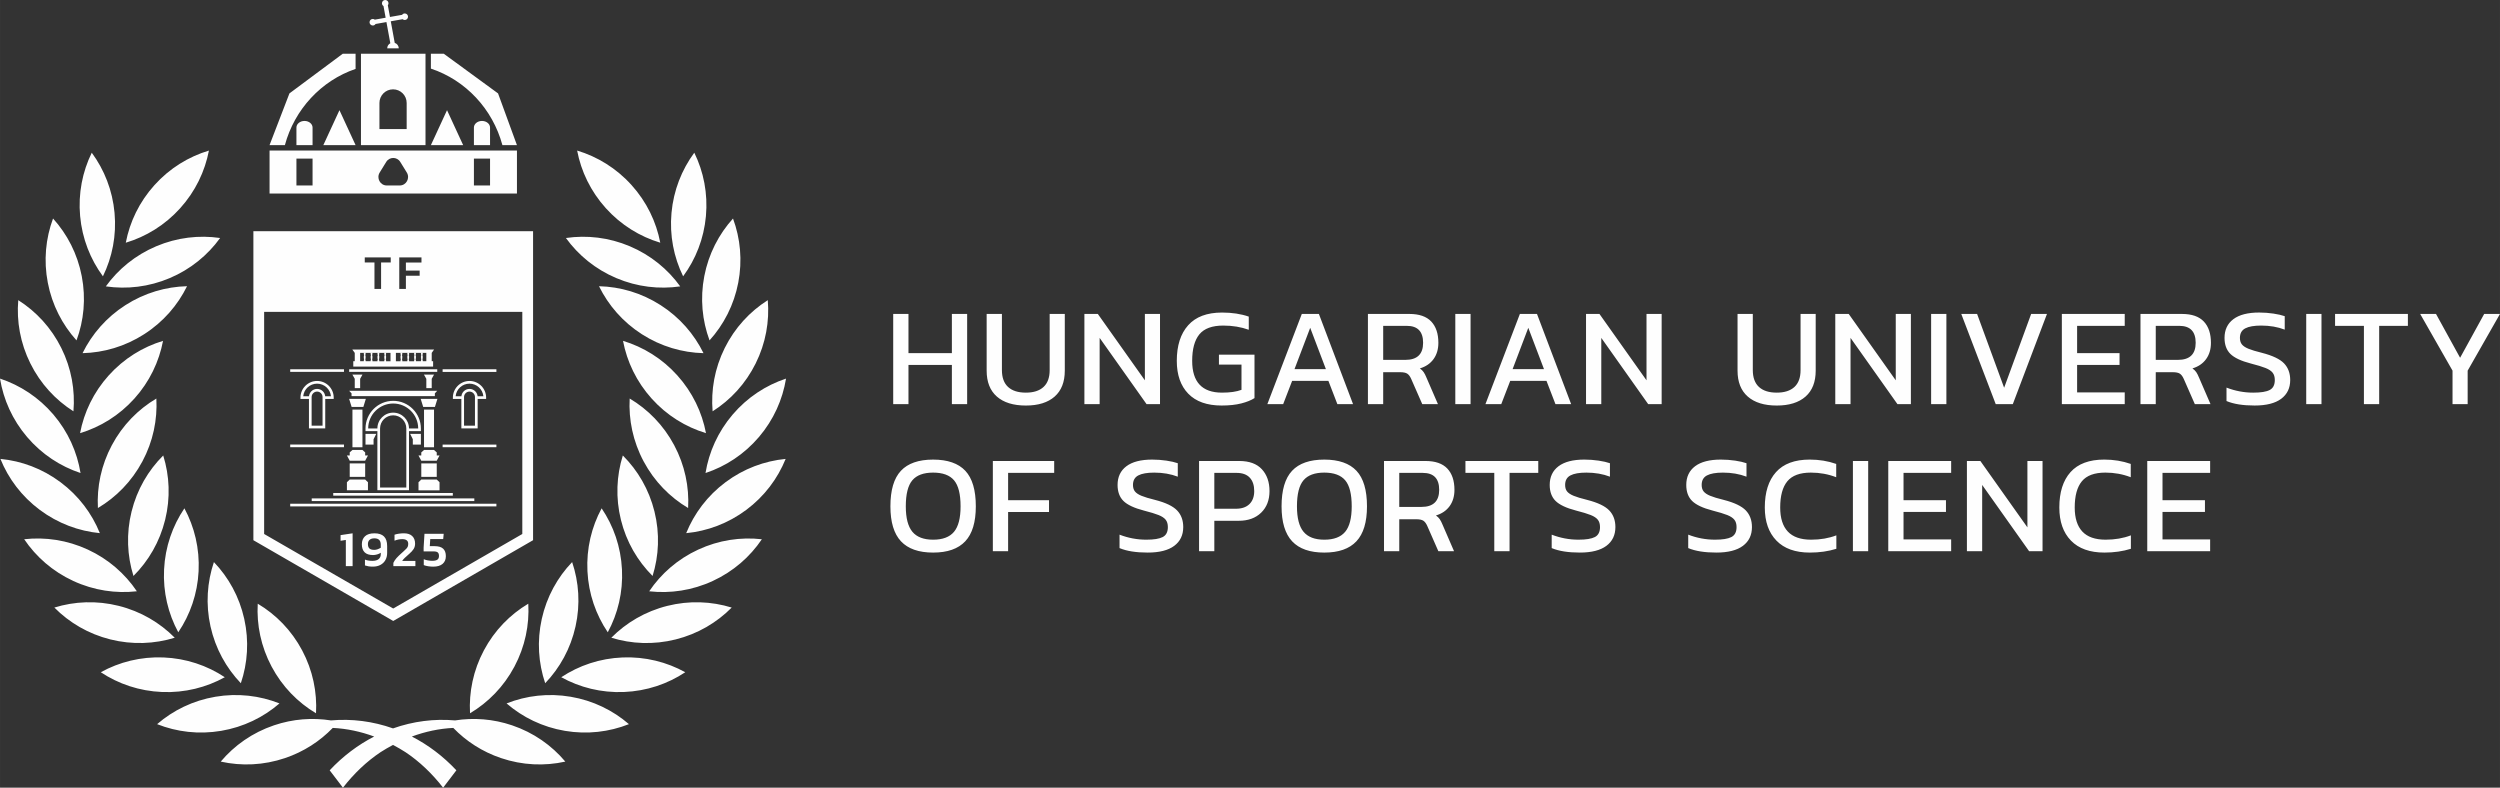
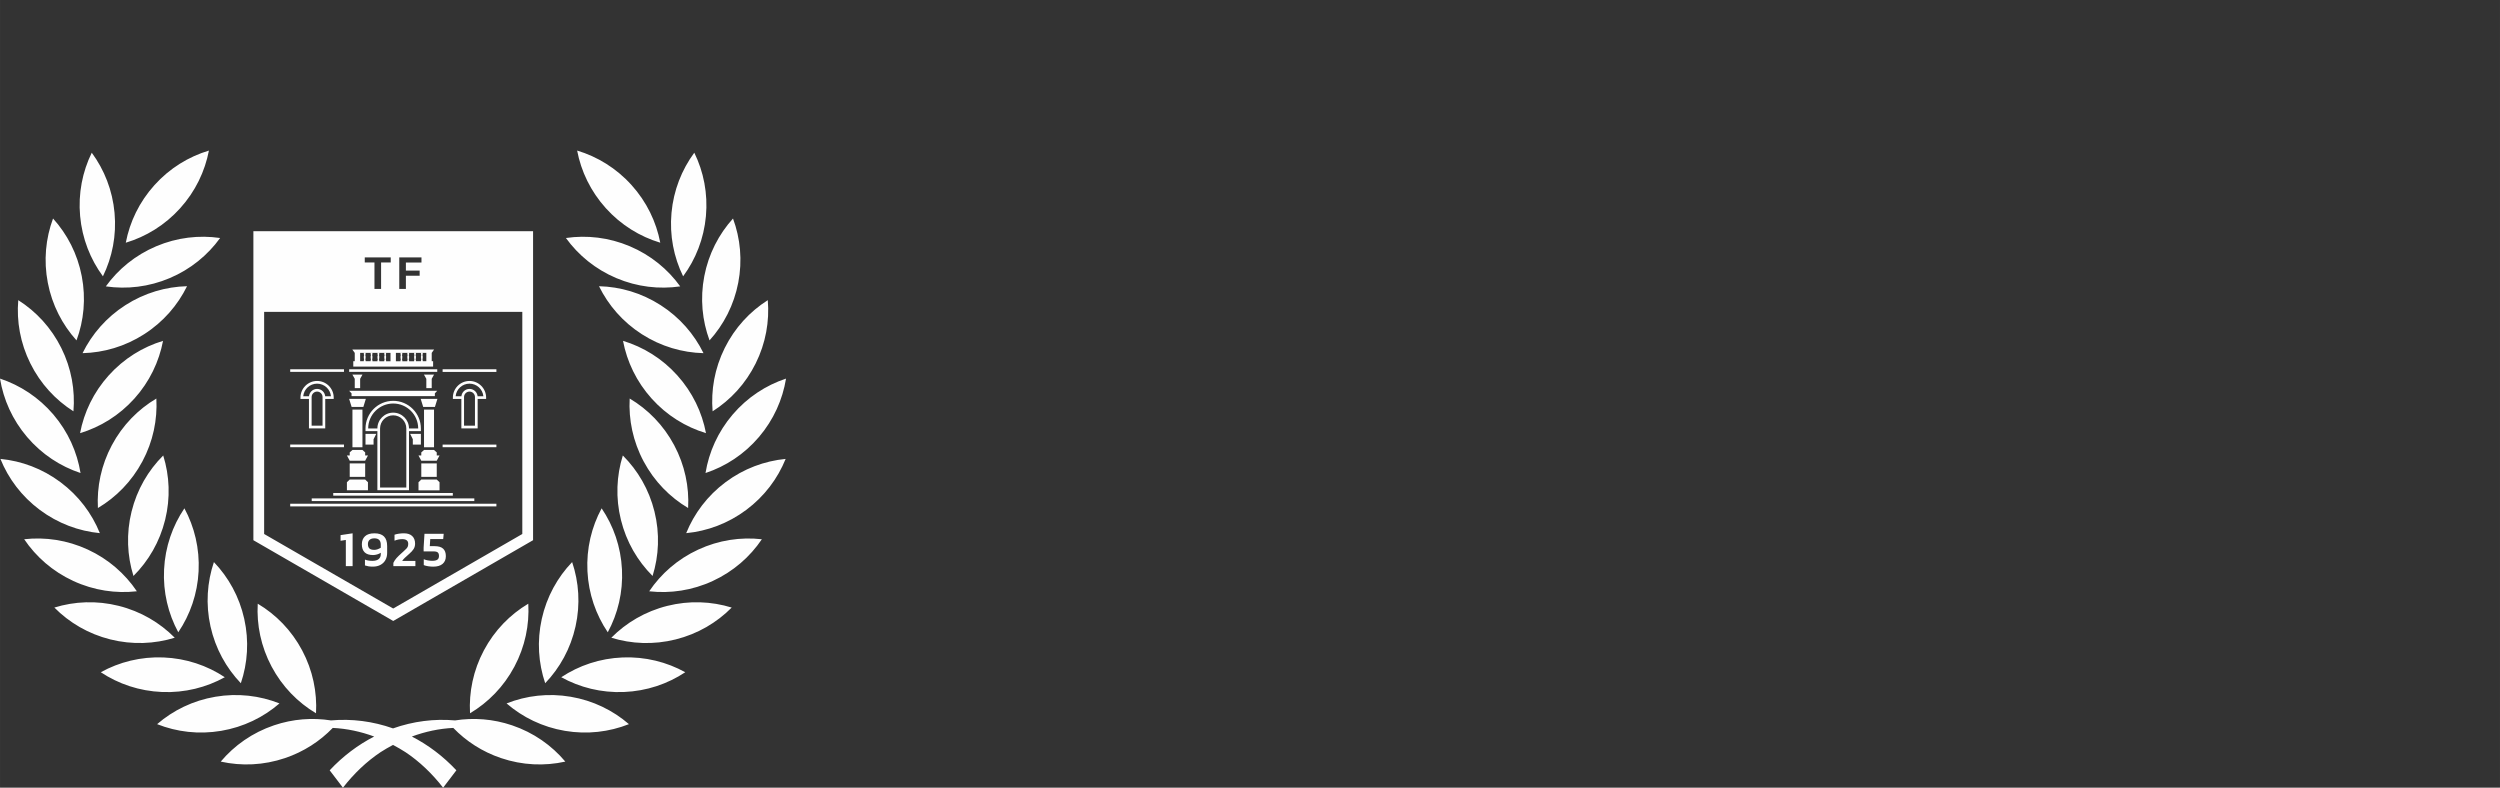
<svg xmlns="http://www.w3.org/2000/svg" xml:space="preserve" width="157.395mm" height="49.592mm" style="shape-rendering:geometricPrecision; text-rendering:geometricPrecision; image-rendering:optimizeQuality; fill-rule:evenodd; clip-rule:evenodd" viewBox="0 0 5173.15 1629.97">
  <rect x="0" y="0" width="5173.15" height="1629.97" fill="#333333" stroke="none" />
  <defs>
    <style type="text/css"> .fil0 {fill:#FEFEFE;fill-rule:nonzero} </style>
  </defs>
  <g id="Layer_x0020_1">
    <g id="_2398234685920">
-       <path class="fil0" d="M557.77 400.48l511.92 0 0 -89.05 -511.92 0 0 89.05zm55.6 -72.35l33.38 0 0 55.63 -33.38 0 0 -55.63zm367.27 0l33.38 0 0 55.63 -33.38 0 0 -55.63zm-367.27 -64.2l0 36.42 33.38 0 0 -36.42c0,-7.55 -7.48,-13.67 -16.69,-13.67 -9.2,0 -16.69,6.12 -16.69,13.67zm367.27 0l0 36.42 33.37 0 0 -36.42c0,-7.55 -7.46,-13.67 -16.68,-13.67 -9.2,0 -16.69,6.12 -16.69,13.67zm-244.86 36.41l-33.38 -72.34 -33.37 72.34 66.75 0zm222.6 0l-33.38 -72.34 -33.39 72.34 66.77 0zm-186.96 -247.54c2.42,0 4.52,-1.28 5.72,-3.17l22.46 -3.98 8.05 43.85c-3.8,1.97 -6.42,5.93 -6.42,10.49l23.81 0c0,-5.29 -3.49,-9.74 -8.28,-11.28l-8.17 -44.65 24.53 -4.34c1.2,1.01 2.71,1.66 4.38,1.66 3.76,0 6.79,-3.04 6.79,-6.78 0,-3.74 -3.02,-6.78 -6.79,-6.78 -2.28,0 -4.28,1.13 -5.5,2.88l-25.07 4.42 -4.45 -24.25c0.86,-1.12 1.41,-2.53 1.41,-4.08 0,-3.74 -3.04,-6.78 -6.77,-6.78 -3.76,0 -6.78,3.04 -6.78,6.78 0,2.43 1.27,4.56 3.19,5.75l4.44 24.15 -22.43 3.97c-1.14,-0.87 -2.56,-1.43 -4.12,-1.43 -3.74,0 -6.78,3.05 -6.78,6.77 0,3.76 3.04,6.79 6.78,6.79zm109.06 58.35l-133.55 0 0 189.19 133.55 0 0 -189.19zm159.11 189.19l30.09 0 -39.11 -107.08 -112.36 -82.12 -26.6 0 0 30.81c71.8,23.85 127.82,83.49 147.99,158.38zm-303.81 -157.77l0 -31.42 -26.49 0 -110.39 82.12 -41.18 107.08 31.76 0c20,-74.25 75.3,-133.53 146.31,-157.77zm105.73 124.49l-56.36 0 0 -54.01c0,-15.57 12.61,-28.19 28.18,-28.19 15.56,0 28.17,12.61 28.17,28.19l0 54.01zm-55.83 89.91l13.52 -21.93c6.72,-10.91 22.31,-10.91 29.03,0l13.53 21.93c7.18,11.65 -1.03,26.81 -14.53,26.81l-27.01 0c-13.51,0 -21.71,-15.16 -14.53,-26.81z" />
      <path class="fil0" d="M578.28 1455.57c-40.73,-16.13 -86.24,-21.68 -132.57,-13.81 -46.36,7.84 -87.48,28.08 -120.62,56.71 40.71,16.13 86.23,21.68 132.56,13.84 46.33,-7.86 87.49,-28.1 120.62,-56.73zm-113.15 -54.22c-36.52,-24.19 -79.91,-39.03 -126.87,-40.91 -46.96,-1.87 -91.39,9.42 -129.72,30.6 36.49,24.19 79.89,39.02 126.86,40.91 46.96,1.89 91.4,-9.42 129.73,-30.59zm-103.58 -81.72c-30.83,-31.13 -70.26,-54.49 -115.86,-65.92 -45.59,-11.43 -91.39,-9.42 -133.25,3.49 30.82,31.13 70.26,54.5 115.86,65.92 45.59,11.44 91.4,9.42 133.25,-3.49zm-78.39 -96.1c-24.48,-36.32 -58.89,-66.62 -101.55,-86.33 -42.67,-19.71 -88.06,-26.26 -131.58,-21.36 24.5,36.31 58.91,66.6 101.56,86.32 42.67,19.72 88.05,26.27 131.57,21.37zm-200.85 -168.44c37.65,28.12 80.71,43.92 124.28,48.14 -16.41,-40.61 -43.83,-77.37 -81.48,-105.48 -37.66,-28.12 -80.69,-43.95 -124.29,-48.16 16.42,40.61 43.82,77.39 81.49,105.5zm84.3 -76.26c-7.03,-43.25 -25.59,-85.15 -56.07,-120.94 -30.5,-35.75 -68.98,-60.71 -110.54,-74.49 7.02,43.23 25.59,85.15 56.07,120.92 30.5,35.76 68.96,60.72 110.54,74.51zm-14.67 -127.72c3.69,-43.62 -4.16,-88.8 -25.05,-130.91 -20.91,-42.1 -52.14,-75.65 -89.13,-99.1 -3.69,43.65 4.13,88.81 25.04,130.91 20.89,42.1 52.15,75.66 89.14,99.1zm6.36 -146.77c15.21,-41.08 19.73,-86.71 10.85,-132.86 -8.89,-46.15 -30.04,-86.81 -59.43,-119.32 -15.2,41.09 -19.73,86.72 -10.83,132.86 8.88,46.16 30.04,86.83 59.41,119.32zm54.65 -132.59c19.24,-39.34 28.3,-84.29 24.06,-131.1 -4.23,-46.82 -21.22,-89.41 -47.18,-124.64 -19.25,39.34 -28.3,84.29 -24.07,131.08 4.24,46.81 21.22,89.41 47.19,124.67zm159.86 -140.88c31.49,-34.91 51.23,-76.3 59.47,-119.31 -41.95,12.6 -81.11,36.47 -112.59,71.37 -31.49,34.91 -51.23,76.28 -59.43,119.31 41.95,-12.6 81.08,-36.47 112.56,-71.36zm14.19 161.36c-43.8,1.11 -87.85,13.81 -127.43,39.16 -39.55,25.35 -69.49,60.07 -88.79,99.39 43.8,-1.08 87.85,-13.79 127.41,-39.16 39.58,-25.34 69.53,-60.06 88.82,-99.39zm-35.84 -16.76c43.27,-18.32 78.65,-47.49 104.3,-82.98 -43.35,-6.32 -88.91,-1.24 -132.21,17.09 -43.27,18.33 -78.65,47.5 -104.29,83.02 43.34,6.3 88.92,1.21 132.21,-17.13zm-73.07 249.25c31.4,-34.95 51.06,-76.38 59.24,-119.41 -41.94,12.68 -81.04,36.64 -112.45,71.58 -31.43,34.95 -51.09,76.38 -59.23,119.43 41.91,-12.68 81,-36.64 112.44,-71.6zm16.52 130.08c22.13,-41.45 31.3,-86.38 28.9,-130.12 -37.66,22.36 -69.9,54.96 -92.03,96.43 -22.14,41.46 -31.3,86.39 -28.91,130.13 37.66,-22.36 69.88,-54.98 92.03,-96.44zm47.06 120.94c11.25,-45.64 9.1,-91.42 -3.96,-133.24 -31.01,30.92 -54.26,70.45 -65.51,116.08 -11.26,45.63 -9.12,91.43 3.94,133.24 31.01,-30.94 54.26,-70.46 65.53,-116.09zm69.25 106.14c2.31,-46.93 -8.56,-91.47 -29.37,-130.02 -24.53,36.28 -39.76,79.55 -42.08,126.49 -2.34,46.95 8.54,91.48 29.38,130.01 24.53,-36.29 39.77,-79.53 42.07,-126.48zm24.62 114.31c10.2,45.88 32.52,85.95 62.8,117.59 14.03,-41.51 17.25,-87.24 7.05,-133.13 -10.2,-45.88 -32.51,-85.93 -62.8,-117.57 -14.02,41.5 -17.24,87.23 -7.05,133.11zm218.34 179.76c2.45,-43.74 -6.63,-88.67 -28.7,-130.18 -22.07,-41.5 -54.23,-74.16 -91.88,-96.57 -2.45,43.71 6.64,88.67 28.7,130.16 22.05,41.49 54.23,74.16 91.87,96.59zm405.71 24.94c-39.29,-13.31 -79.59,-16.17 -117.92,-10.16 -43.17,-3.82 -86.86,1.8 -128.43,16.52 -41.57,-14.72 -85.27,-20.34 -128.43,-16.52 -38.33,-6.01 -78.65,-3.15 -117.93,10.16 -44.52,15.08 -81.94,41.56 -110.15,75.07 42.78,9.5 88.57,7.79 133.11,-7.3 38.74,-13.13 72.1,-34.87 98.7,-62.4 28.91,1.35 57.82,7.55 85.71,17.82 -33.28,17.08 -64.51,40.45 -92.1,69.88l27.45 36.02c22.58,-29.1 48.87,-54.2 77.71,-73.44 8.45,-5.43 17.12,-10.47 25.93,-15.11 8.82,4.64 17.47,9.68 25.92,15.11 28.85,19.23 55.14,44.34 77.73,73.44l27.43 -36.02c-27.6,-29.43 -58.81,-52.79 -92.11,-69.88 27.91,-10.27 56.8,-16.47 85.71,-17.82 26.6,27.53 59.97,49.27 98.71,62.4 44.53,15.08 90.35,16.79 133.12,7.3 -28.21,-33.51 -65.63,-60 -110.16,-75.07zm-11.39 -45.31c33.14,28.63 74.29,48.87 120.63,56.73 46.33,7.85 91.85,2.29 132.56,-13.84 -33.14,-28.63 -74.28,-48.87 -120.61,-56.71 -46.35,-7.87 -91.84,-2.32 -132.58,13.81zm240.02 -95.13c-46.97,1.88 -90.36,16.72 -126.87,40.91 38.35,21.17 82.77,32.49 129.74,30.59 46.97,-1.88 90.36,-16.72 126.87,-40.91 -38.33,-21.17 -82.78,-32.47 -129.74,-30.6zm92.57 -106.72c-45.59,11.43 -85.02,34.79 -115.84,65.92 41.85,12.91 87.65,14.93 133.24,3.49 45.61,-11.43 85.04,-34.79 115.87,-65.92 -41.86,-12.91 -87.66,-14.93 -133.26,-3.49zm64.1 -116.51c-42.67,19.71 -77.07,50.01 -101.55,86.33 43.52,4.89 88.89,-1.65 131.56,-21.37 42.67,-19.72 77.08,-50.01 101.56,-86.32 -43.53,-4.92 -88.9,1.64 -131.56,21.36zm-25 -33.97c43.6,-4.22 86.63,-20.03 124.31,-48.14 37.66,-28.13 65.05,-64.89 81.49,-105.49 -43.6,4.21 -86.64,20.04 -124.31,48.14 -37.66,28.12 -65.03,64.89 -81.49,105.49zm150.52 -198.91c30.49,-35.75 49.05,-77.69 56.08,-120.93 -41.57,13.79 -80.04,38.74 -110.51,74.5 -30.5,35.78 -49.08,77.68 -56.11,120.92 41.59,-13.77 80.05,-38.74 110.54,-74.49zm-95.86 -53.21c36.98,-23.44 68.24,-57.01 89.13,-99.1 20.9,-42.1 28.73,-87.26 25.05,-130.91 -37,23.44 -68.24,57 -89.15,99.1 -20.89,42.11 -28.72,87.29 -25.03,130.91zm-6.37 -146.77c29.37,-32.49 50.53,-73.17 59.42,-119.32 8.88,-46.14 4.36,-91.77 -10.85,-132.86 -29.37,32.51 -50.53,73.17 -59.41,119.32 -8.89,46.15 -4.36,91.78 10.84,132.86zm-7.45 -257.25c4.23,-46.81 -4.82,-91.78 -24.07,-131.12 -25.99,35.27 -42.96,77.86 -47.2,124.68 -4.23,46.8 4.85,91.73 24.09,131.1 25.98,-35.26 42.94,-77.86 47.19,-124.66zm-94.49 55.14c-8.23,-43.03 -27.97,-84.42 -59.46,-119.31 -31.48,-34.89 -70.62,-58.76 -112.56,-71.38 8.22,43.04 27.97,84.41 59.46,119.32 31.48,34.89 70.61,58.75 112.56,71.36zm-37.95 189.41c39.58,25.34 83.63,38.04 127.42,39.15 -19.28,-39.33 -49.23,-74.04 -88.8,-99.4 -39.59,-25.38 -83.63,-38.08 -127.43,-39.15 19.29,39.31 49.23,74.04 88.81,99.4zm-52.97 -116.18c43.29,18.34 88.86,23.43 132.2,17.13 -25.64,-35.52 -61.02,-64.69 -104.3,-83.02 -43.29,-18.32 -88.85,-23.4 -132.22,-17.09 25.66,35.49 61.05,64.66 104.32,82.98zm126.28 201.41c-31.41,-34.96 -70.51,-58.9 -112.45,-71.57 8.16,43.02 27.81,84.45 59.24,119.4 31.41,34.97 70.51,58.89 112.45,71.58 -8.17,-43.03 -27.81,-84.44 -59.24,-119.41zm22.28 274.33c2.4,-43.73 -6.77,-88.66 -28.91,-130.12 -22.13,-41.47 -54.36,-74.08 -92.02,-96.43 -2.39,43.72 6.77,88.67 28.9,130.12 22.14,41.46 54.35,74.08 92.02,96.42zm-69.6 7.37c-11.26,-45.64 -34.51,-85.15 -65.51,-116.09 -13.07,41.81 -15.21,87.63 -3.94,133.24 11.26,45.64 34.49,85.16 65.51,116.1 13.05,-41.83 15.21,-87.61 3.94,-133.24zm-138.73 123.3c2.32,46.95 17.53,90.19 42.08,126.48 20.84,-38.53 31.71,-83.06 29.37,-130.01 -2.32,-46.94 -17.54,-90.2 -42.08,-126.49 -20.81,38.55 -31.69,83.09 -29.37,130.02zm-24.63 114.31c10.2,-45.88 6.99,-91.6 -7.04,-133.11 -30.3,31.64 -52.61,71.69 -62.81,117.57 -10.2,45.88 -6.98,91.61 7.05,133.13 30.29,-31.64 52.61,-71.71 62.8,-117.59zm-126.45 83.17c22.06,-41.49 31.13,-86.43 28.69,-130.17 -37.64,22.43 -69.81,55.08 -91.88,96.58 -22.06,41.49 -31.14,86.44 -28.69,130.18 37.65,-22.43 69.81,-55.1 91.89,-96.59z" />
      <path class="fil0" d="M830.46 808.64l-107.97 0 4.94 5.33 0 5.75 69.33 0 33.71 0 69.36 0 0 -5.75 4.92 -5.33 -74.28 0zm-0.21 -44.53l-107.76 0 0 5.45 182.26 0 0 -5.45 -74.5 0zm-163.95 0l-65.81 0 0 5.45 111.3 0 0 -5.45 -45.5 0zm0 155.82l-65.81 0 0 5.46 111.3 0 0 -5.46 -45.5 0zm169.53 100.19l-146.3 0 0 5.56 247.45 0 0 -5.56 -101.15 0zm8.12 11.14l-198.94 0 0 5.56 336.48 0 0 -5.56 -137.54 0zm8.82 11.13l-252.29 0 0 5.55 426.69 0 0 -5.55 -174.4 0zm-121.75 -294.95l0 11.13 165.19 0 0 -11.13 -165.19 0zm97.61 -24.21l-99.65 0 5.08 7 159.26 0 4.91 -7 -69.6 0zm-20.58 26.05l11.13 0 0 -20.23 -11.13 0 0 20.23zm-73.99 0l11.16 0 0 -20.23 -11.16 0 0 20.23zm148.1 0l11.16 0 0 -20.23 -11.16 0 0 20.23zm-126.54 204.05l5.77 -10.83 -5.77 0 0 -6.38 -5.63 -5.04 -20.72 0 -5.63 5.04 0 6.38 -5.77 0 5.77 10.83 31.98 0zm-5.64 -105.73l-20.7 0 0 77.92 20.7 0 0 -77.92zm-27.57 -22.27l5.19 16.7 24.26 0 5.16 -16.7 -34.61 0zm22.81 -22.24l0 -19.25 4.82 -8.69 -20.89 0 4.92 8.69 0 19.25 11.14 0zm-21.58 183.63l31.98 0 0 -27.82 -31.98 0 0 27.82zm37.75 11.12l-5.76 -5.55 -32 0 -5.79 5.55 0 16.71 43.54 0 0 -16.71zm142.34 -44.5l5.76 -10.83 -5.76 0 0 -6.38 -5.64 -5.04 -20.7 0 -5.65 5.04 0 6.38 -5.77 0 5.77 10.83 31.98 0zm-5.63 -105.73l-20.7 0 0 77.92 20.7 0 0 -77.92zm-27.59 -22.27l5.19 16.7 24.26 0 5.17 -16.7 -34.62 0zm22.81 -22.24l0 -19.25 4.82 -8.69 -20.89 0 4.92 8.69 0 19.25 11.15 0zm-21.56 183.63l31.98 0 0 -27.82 -31.98 0 0 27.82zm37.75 11.12l-5.78 -5.55 -31.98 0 -5.78 5.55 0 16.71 43.54 0 0 -16.71zm-153.21 -77.89l16.69 0 0 -11.12 5.56 -11.12 -22.25 0 0 22.24zm114.62 0l-16.7 0 0 -11.12 -5.56 -11.12 22.26 0 0 22.24zm3.9 -172.51l0 -0.67 -0.43 0c0.34,-0.32 0.55,-0.76 0.55,-1.26 0,-0.43 -0.16,-0.82 -0.43,-1.13 -0.79,-1.03 -0.54,-1.7 0.15,-2.7l-0.02 0c0.2,-0.29 0.3,-0.61 0.3,-0.97 0,-0.47 -0.22,-0.92 -0.55,-1.25l0.43 0 0 -1.1 -0.43 0c0.34,-0.31 0.55,-0.76 0.55,-1.25 0,-0.43 -0.16,-0.82 -0.43,-1.12 -0.79,-1.02 -0.54,-1.71 0.15,-2.71l-0.02 0c0.2,-0.29 0.3,-0.61 0.3,-0.97 0,-0.48 -0.22,-0.91 -0.55,-1.23l0.43 0 0 -0.82 -3.79 0 0 0.82 0.43 0c-0.34,0.33 -0.55,0.76 -0.55,1.23 0,0.37 0.12,0.74 0.34,1.03 0.63,0.97 0.84,1.68 0.1,2.64 -0.29,0.3 -0.44,0.71 -0.44,1.14 0,0.49 0.21,0.94 0.55,1.25l-0.43 0 0 1.1 0.43 0c-0.34,0.33 -0.55,0.78 -0.55,1.25 0,0.38 0.12,0.74 0.34,1.03 0.63,0.96 0.84,1.65 0.1,2.64 -0.29,0.3 -0.44,0.7 -0.44,1.13 0,0.5 0.21,0.95 0.55,1.26l-0.43 0 0 0.67 -10.33 0 0 -0.67 -0.42 0c0.34,-0.32 0.54,-0.76 0.54,-1.26 0,-0.43 -0.17,-0.82 -0.45,-1.13l0.02 0c-0.82,-1.03 -0.55,-1.7 0.12,-2.7 0.19,-0.29 0.31,-0.61 0.31,-0.97 0,-0.47 -0.2,-0.92 -0.54,-1.25l0.42 0 0 -1.1 -0.42 0c0.34,-0.31 0.54,-0.76 0.54,-1.25 0,-0.43 -0.17,-0.82 -0.45,-1.12l0.02 0c-0.82,-1.02 -0.55,-1.71 0.12,-2.71 0.19,-0.29 0.31,-0.61 0.31,-0.97 0,-0.48 -0.2,-0.91 -0.54,-1.23l0.42 0 0 -0.82 -3.81 0 0 0.82 0.44 0c-0.34,0.33 -0.55,0.76 -0.55,1.23 0,0.37 0.13,0.74 0.34,1.03 0.62,0.97 0.86,1.68 0.12,2.64 -0.29,0.3 -0.46,0.71 -0.46,1.14 0,0.49 0.21,0.94 0.55,1.25l-0.44 0 0 1.1 0.44 0c-0.34,0.33 -0.55,0.78 -0.55,1.25 0,0.38 0.13,0.74 0.34,1.03 0.62,0.96 0.86,1.65 0.12,2.64 -0.29,0.3 -0.46,0.7 -0.46,1.13 0,0.5 0.21,0.95 0.55,1.26l-0.44 0 0 0.67 -10.31 0 0 -0.67 -0.43 0c0.35,-0.32 0.55,-0.76 0.55,-1.26 0,-0.43 -0.17,-0.82 -0.43,-1.13 -0.82,-1.03 -0.54,-1.7 0.15,-2.7l-0.02 0c0.18,-0.29 0.3,-0.61 0.3,-0.97 0,-0.47 -0.2,-0.92 -0.55,-1.25l0.43 0 0 -1.1 -0.43 0c0.35,-0.31 0.55,-0.76 0.55,-1.25 0,-0.43 -0.17,-0.82 -0.43,-1.12 -0.82,-1.02 -0.54,-1.71 0.15,-2.71l-0.02 0c0.18,-0.29 0.3,-0.61 0.3,-0.97 0,-0.48 -0.2,-0.91 -0.55,-1.23l0.43 0 0 -0.82 -3.8 0 0 0.82 0.43 0c-0.34,0.33 -0.56,0.76 -0.56,1.23 0,0.37 0.13,0.74 0.36,1.03 0.62,0.97 0.84,1.68 0.09,2.64 -0.27,0.3 -0.45,0.71 -0.45,1.14 0,0.49 0.21,0.94 0.56,1.25l-0.43 0 0 1.1 0.43 0c-0.34,0.33 -0.56,0.78 -0.56,1.25 0,0.38 0.13,0.74 0.36,1.03 0.62,0.96 0.84,1.65 0.09,2.64 -0.27,0.3 -0.45,0.7 -0.45,1.13 0,0.5 0.21,0.95 0.56,1.26l-0.43 0 0 0.67 -10.33 0 0 -0.67 -0.43 0c0.35,-0.32 0.57,-0.76 0.57,-1.26 0,-0.43 -0.18,-0.82 -0.45,-1.13 -0.8,-1.03 -0.54,-1.7 0.15,-2.7 0.19,-0.29 0.31,-0.61 0.31,-0.97 0,-0.47 -0.22,-0.92 -0.57,-1.25l0.43 0 0 -1.1 -0.43 0c0.35,-0.31 0.57,-0.76 0.57,-1.25 0,-0.43 -0.18,-0.82 -0.45,-1.12 -0.8,-1.02 -0.54,-1.71 0.15,-2.71 0.19,-0.29 0.31,-0.61 0.31,-0.97 0,-0.48 -0.22,-0.91 -0.57,-1.23l0.43 0 0 -0.82 -3.79 0 0 0.82 0.44 0c-0.34,0.33 -0.56,0.76 -0.56,1.23 0,0.37 0.12,0.74 0.34,1.03 0.63,0.97 0.84,1.68 0.11,2.64 -0.27,0.3 -0.44,0.71 -0.44,1.14 0,0.49 0.22,0.94 0.56,1.25l-0.44 0 0 1.1 0.44 0c-0.34,0.33 -0.56,0.78 -0.56,1.25 0,0.38 0.12,0.74 0.34,1.03 0.63,0.96 0.84,1.65 0.11,2.64 -0.27,0.3 -0.44,0.7 -0.44,1.13 0,0.5 0.22,0.95 0.56,1.26l-0.44 0 0 0.67 -29.82 0 0 -0.67 -0.41 0c0.34,-0.32 0.55,-0.76 0.55,-1.26 0,-0.43 -0.18,-0.83 -0.45,-1.13 -0.75,-1 -0.52,-1.68 0.09,-2.64 0.22,-0.29 0.36,-0.65 0.36,-1.03 0,-0.47 -0.22,-0.92 -0.55,-1.25l0.41 0 0 -1.1 -0.41 0c0.34,-0.31 0.55,-0.76 0.55,-1.25 0,-0.43 -0.18,-0.84 -0.45,-1.14 -0.75,-0.96 -0.52,-1.67 0.09,-2.64 0.22,-0.29 0.36,-0.65 0.36,-1.03 0,-0.48 -0.22,-0.91 -0.55,-1.23l0.41 0 0 -0.82 -3.79 0 0 0.82 0.44 0c-0.34,0.33 -0.55,0.76 -0.55,1.23 0,0.36 0.11,0.69 0.3,0.97l-0.02 0c0.69,1 0.98,1.69 0.17,2.71 -0.28,0.3 -0.44,0.7 -0.44,1.12 0,0.49 0.21,0.94 0.55,1.25l-0.44 0 0 1.1 0.44 0c-0.34,0.33 -0.55,0.78 -0.55,1.25 0,0.36 0.11,0.68 0.3,0.97l-0.02 0c0.69,1.01 0.98,1.67 0.17,2.7 -0.28,0.31 -0.44,0.7 -0.44,1.13 0,0.5 0.21,0.95 0.55,1.26l-0.44 0 0 0.67 -10.31 0 0 -0.67 -0.43 0c0.34,-0.32 0.55,-0.76 0.55,-1.26 0,-0.43 -0.17,-0.83 -0.45,-1.13 -0.74,-1 -0.52,-1.68 0.11,-2.64 0.21,-0.29 0.34,-0.65 0.34,-1.03 0,-0.47 -0.21,-0.92 -0.55,-1.25l0.43 0 0 -1.1 -0.43 0c0.34,-0.31 0.55,-0.76 0.55,-1.25 0,-0.43 -0.17,-0.84 -0.45,-1.14 -0.74,-0.96 -0.52,-1.67 0.11,-2.64 0.21,-0.29 0.34,-0.65 0.34,-1.03 0,-0.48 -0.21,-0.91 -0.55,-1.23l0.43 0 0 -0.82 -3.8 0 0 0.82 0.42 0c-0.35,0.33 -0.55,0.76 -0.55,1.23 0,0.36 0.12,0.69 0.31,0.97 0.67,1 0.95,1.69 0.14,2.71 -0.29,0.3 -0.46,0.7 -0.46,1.12 0,0.49 0.2,0.94 0.55,1.25l-0.42 0 0 1.1 0.42 0c-0.35,0.33 -0.55,0.78 -0.55,1.25 0,0.36 0.12,0.68 0.31,0.97 0.67,1.01 0.95,1.67 0.14,2.7 -0.29,0.31 -0.46,0.7 -0.46,1.13 0,0.5 0.2,0.95 0.55,1.26l-0.42 0 0 0.67 -10.32 0 0 -0.67 -0.44 0c0.34,-0.32 0.55,-0.76 0.55,-1.26 0,-0.43 -0.15,-0.83 -0.44,-1.13 -0.74,-1 -0.53,-1.68 0.1,-2.64 0.22,-0.29 0.34,-0.65 0.34,-1.03 0,-0.47 -0.21,-0.92 -0.55,-1.25l0.44 0 0 -1.1 -0.44 0c0.34,-0.31 0.55,-0.76 0.55,-1.25 0,-0.43 -0.15,-0.84 -0.44,-1.14 -0.74,-0.96 -0.53,-1.67 0.1,-2.64 0.22,-0.29 0.34,-0.65 0.34,-1.03 0,-0.48 -0.21,-0.91 -0.55,-1.23l0.44 0 0 -0.82 -3.81 0 0 0.82 0.45 0c-0.35,0.33 -0.56,0.76 -0.56,1.23 0,0.36 0.1,0.69 0.31,0.97l-0.02 0c0.69,1 0.95,1.69 0.15,2.71 -0.28,0.3 -0.44,0.7 -0.44,1.12 0,0.49 0.21,0.94 0.56,1.25l-0.45 0 0 1.1 0.45 0c-0.35,0.33 -0.56,0.78 -0.56,1.25 0,0.36 0.1,0.68 0.31,0.97l-0.02 0c0.69,1.01 0.95,1.67 0.15,2.7 -0.28,0.31 -0.44,0.7 -0.44,1.13 0,0.5 0.21,0.95 0.56,1.26l-0.45 0 0 0.67 -10.31 0 0 -0.67 -0.43 0c0.34,-0.32 0.55,-0.76 0.55,-1.26 0,-0.43 -0.18,-0.83 -0.47,-1.13 -0.73,-1 -0.51,-1.68 0.12,-2.64 0.2,-0.29 0.34,-0.65 0.34,-1.03 0,-0.47 -0.21,-0.92 -0.55,-1.25l0.43 0 0 -1.1 -0.43 0c0.34,-0.31 0.55,-0.76 0.55,-1.25 0,-0.43 -0.18,-0.84 -0.47,-1.14 -0.73,-0.96 -0.51,-1.67 0.12,-2.64 0.2,-0.29 0.34,-0.65 0.34,-1.03 0,-0.48 -0.21,-0.91 -0.55,-1.23l0.43 0 0 -0.82 -3.82 0 0 0.82 0.44 0c-0.34,0.33 -0.55,0.76 -0.55,1.23 0,0.36 0.11,0.69 0.31,0.97 0.67,1 0.95,1.69 0.13,2.71 -0.27,0.3 -0.44,0.7 -0.44,1.12 0,0.49 0.21,0.94 0.55,1.25l-0.44 0 0 1.1 0.44 0c-0.34,0.33 -0.55,0.78 -0.55,1.25 0,0.36 0.11,0.68 0.31,0.97 0.67,1.01 0.95,1.67 0.13,2.7 -0.27,0.31 -0.44,0.7 -0.44,1.13 0,0.5 0.21,0.95 0.55,1.26l-0.44 0 0 0.67 122.15 0zm-3.9 144.67l-27.38 0 0 -5.57 21.81 0c-0.05,-28.46 -23.24,-51.59 -51.72,-51.59 -28.51,0 -51.7,23.14 -51.76,51.59l21.8 0 0 5.57 -27.37 0 0 -5.43c0,-31.59 25.72,-57.29 57.32,-57.29 31.57,0 57.28,25.71 57.28,57.29l0 5.43zm-24.61 122.21l-65.42 0 0 -127.78c0,-18.02 14.68,-32.7 32.72,-32.7 18.02,0 32.7,14.68 32.7,32.7l0 127.78zm-59.86 -5.55l54.3 0 0 -122.22c0,-14.97 -12.18,-27.16 -27.14,-27.16 -14.98,0 -27.16,12.19 -27.16,27.16l0 122.22zm-95.94 -183.33l-19.73 0 0 -5.54 14.04 0c-1.39,-14.61 -13.74,-26.05 -28.7,-26.05 -14.94,0 -27.29,11.44 -28.67,26.05l14.03 0 0 5.54 -19.72 0 0 -2.77c0,-18.98 15.42,-34.39 34.37,-34.39 18.97,0 34.39,15.41 34.39,34.39l0 2.77zm-17.52 60.94l-33.7 0 0 -64.81c0,-9.3 7.56,-16.86 16.84,-16.86 9.3,0 16.86,7.56 16.86,16.86l0 64.81zm-28.17 -5.56l22.61 0 0 -59.25c0,-6.25 -5.06,-11.31 -11.3,-11.31 -6.23,0 -11.31,5.06 -11.31,11.31l0 59.25zm336.85 -116.69l-65.8 0 0 5.45 111.3 0 0 -5.45 -45.5 0zm0 155.82l-65.8 0 0 5.46 111.3 0 0 -5.46 -45.5 0zm24.22 -94.51l-19.73 0 0 -5.54 14.04 0c-1.39,-14.61 -13.73,-26.05 -28.7,-26.05 -14.94,0 -27.3,11.44 -28.67,26.05l14.03 0 0 5.54 -19.73 0 0 -2.77c0,-18.98 15.42,-34.39 34.38,-34.39 18.97,0 34.39,15.41 34.39,34.39l0 2.77zm-17.52 60.94l-33.7 0 0 -64.81c0,-9.3 7.56,-16.86 16.84,-16.86 9.3,0 16.86,7.56 16.86,16.86l0 64.81zm-28.16 -5.56l22.6 0 0 -59.25c0,-6.25 -5.05,-11.31 -11.3,-11.31 -6.23,0 -11.3,5.06 -11.3,11.31l0 59.25zm-435.9 -402.42l0 639.41 289.37 167.13 289.37 -167.14 0 -639.4 -578.75 0zm301.88 54.13l45.94 0 0 10.65 -32.24 0 0 16.74 28.49 0 0 10.56 -28.49 0 0 27.4 -13.71 0 0 -65.34zm-71.4 0l53.74 0 0 10.56 -19.97 0 0 54.78 -13.7 0 0 -54.78 -20.08 0 0 -10.56zm326.01 572.4l-267.12 154.22 -267.12 -154.22 0 -459.59 534.23 0 0 459.59zm-365.19 12.32l-10.9 1.76 0 -11.73 24.91 -3.74 0 67.91 -14.02 0 0 -54.2zm47.04 54.63c-2.56,-0.43 -5.05,-1.06 -7.48,-1.86l0 -12.07c4.37,1.74 9.52,2.6 15.48,2.6 5.6,0 9.88,-1.21 12.82,-3.62 2.94,-2.43 4.43,-5.76 4.43,-9.97l0 -3.23c-2.15,1.52 -4.7,2.7 -7.63,3.53 -2.96,0.83 -5.75,1.26 -8.35,1.26 -7.83,0 -13.66,-1.92 -17.45,-5.72 -3.82,-3.82 -5.72,-9.33 -5.72,-16.53 0,-6.99 2.17,-12.51 6.5,-16.62 4.32,-4.08 10.83,-6.11 19.58,-6.11 8.79,0 15.36,2.16 19.73,6.49 4.35,4.32 6.53,10.92 6.53,19.77l0 14.33c0,5.54 -1.2,10.45 -3.57,14.76 -2.4,4.27 -5.82,7.61 -10.29,10 -4.46,2.39 -9.67,3.58 -15.63,3.58 -3.38,0 -6.36,-0.19 -8.93,-0.61zm18.69 -35.31c2.34,-0.84 4.53,-1.9 6.55,-3.23l0 -6.33c0,-8.73 -4.41,-13.08 -13.2,-13.08 -4.34,0 -7.69,1.05 -9.97,3.15 -2.28,2.12 -3.42,5.02 -3.42,8.68 0,4 1,7.02 2.99,9.04 2.02,2 5.42,3 10.18,3 2.23,0 4.51,-0.4 6.86,-1.23zm32.61 28.14c1.65,-3.59 3.83,-6.92 6.53,-9.92 2.72,-3.02 6.3,-6.54 10.81,-10.54l2.7 -2.39c3.24,-2.98 5.56,-5.18 6.91,-6.6 1.34,-1.42 2.32,-2.88 2.91,-4.37 0.59,-1.48 0.88,-3.38 0.88,-5.65 0,-3.17 -1.02,-5.59 -3.12,-7.22 -2.07,-1.63 -5.14,-2.45 -9.14,-2.45 -5.32,0 -10.69,1.07 -16.08,3.22l0 -12.35c2.55,-0.9 5.58,-1.62 9.08,-2.14 3.48,-0.51 6.87,-0.78 10.11,-0.78 7.62,0 13.41,1.88 17.39,5.66 3.99,3.78 5.99,9.01 5.99,15.73 0,4.22 -1.01,7.92 -3.02,11.12 -2.02,3.19 -5.06,6.53 -9.14,10.06l-1.67 1.47c-3.12,2.69 -5.7,5.02 -7.72,7 -2.05,1.97 -3.77,3.98 -5.14,6.09l27.33 0 0 10.77 -45.6 0 0 -6.73zm71.96 6.95c-3.66,-0.55 -6.69,-1.34 -9.04,-2.38l0 -12.16c2.35,1.04 5.16,1.86 8.42,2.45 3.26,0.58 6.26,0.88 9.04,0.88 4.85,0 8.39,-0.78 10.63,-2.34 2.26,-1.56 3.38,-4.14 3.38,-7.73 0,-3.39 -0.83,-5.82 -2.48,-7.27 -1.67,-1.46 -4.71,-2.19 -9.13,-2.19l-20.15 0 0 -7.88 1.76 -28.47 39.77 0 -1.03 10.81 -26.8 0 -0.92 14.73 10.06 0c7.95,0 13.81,1.75 17.55,5.21 3.74,3.44 5.61,8.65 5.61,15.57 0,6.72 -2.23,12 -6.69,15.84 -4.47,3.86 -10.99,5.78 -19.58,5.78 -3.24,0 -6.71,-0.29 -10.38,-0.85z" />
-       <path class="fil0" d="M1848.27 649.64l31.58 0 0 81.15 89.83 0 0 -81.15 31.59 0 0 186.64 -31.59 0 0 -81.15 -89.83 0 0 81.15 -31.58 0 0 -186.64zm214.53 170.98c-14.11,-12.36 -21.16,-30.23 -21.16,-53.62l0 -117.35 31.59 0 0 116.19c0,15.46 4.26,27.11 12.75,34.93 8.5,7.82 20.77,11.72 36.81,11.72 15.83,0 28.01,-3.9 36.51,-11.72 8.51,-7.83 12.74,-19.47 12.74,-34.93l0 -116.19 31.3 0 0 117.35c0,23.38 -7,41.26 -21,53.62 -14.02,12.35 -33.87,18.55 -59.55,18.55 -25.9,0 -45.9,-6.2 -59.99,-18.55zm181.07 -170.98l27.82 0 97.36 137.36 0 -137.36 31.31 0 0 186.64 -27.83 0 -97.09 -137.09 0 137.09 -31.56 0 0 -186.64zm214.97 165.04c-15.84,-16.33 -23.76,-38.97 -23.76,-67.95 0,-31.5 7.8,-56.04 23.48,-73.6 15.65,-17.59 39.02,-26.38 70.1,-26.38 20.68,0 39.14,2.79 55.37,8.39l0 27.25c-16.04,-5.79 -33.64,-8.69 -52.75,-8.69 -22.99,0 -39.46,6.04 -49.41,18.11 -9.96,12.08 -14.94,30.39 -14.94,54.92 0,43.85 20.59,65.76 61.73,65.76 16.6,0 30.04,-1.92 40.3,-5.8l0 -52.16 -46.66 0 0 -20.57 73.58 0 0 89.84c-6.94,4.45 -16.07,8.11 -27.37,11.01 -11.32,2.9 -24.87,4.35 -40.71,4.35 -30.15,0 -53.14,-8.16 -68.98,-24.5zm234.93 -165.04l35.36 0 70.69 186.64 -32.45 0 -18.55 -48.12 -75.04 0 -18.56 48.12 -32.73 0 71.29 -186.64zm49.84 114.16l-32.46 -85.47 -32.46 85.47 64.92 0zm87 -114.16l85.78 0c20.29,0 35.37,5.22 45.22,15.64 9.83,10.44 14.77,25.13 14.77,44.07 0,13.32 -3.34,24.58 -10.01,33.74 -6.67,9.19 -16.09,15.61 -28.26,19.27 3.28,2.32 5.9,4.87 7.82,7.69 1.95,2.79 3.98,6.79 6.11,12.03l23.45 54.2 -32.44 0 -22.91 -52.17c-2.31,-5.22 -5.01,-8.85 -8.11,-10.86 -3.1,-2.03 -8.01,-3.06 -14.77,-3.06l-35.08 0 0 66.09 -31.59 0 0 -186.64zm77.37 95.05c24.54,0 36.8,-11.79 36.8,-35.34 0,-23.37 -11.3,-35.08 -33.9,-35.08l-48.69 0 0 70.42 45.79 0zm103.44 -95.06l31.58 0 0 186.64 -31.58 0 0 -186.64zm133.63 0.01l35.38 0 70.68 186.64 -32.45 0 -18.54 -48.12 -75.07 0 -18.54 48.12 -32.73 0 71.27 -186.64zm49.85 114.16l-32.45 -85.47 -32.45 85.47 64.91 0zm87.02 -114.16l27.79 0 97.36 137.36 0 -137.36 31.32 0 0 186.64 -27.84 0 -97.06 -137.09 0 137.09 -31.57 0 0 -186.64zm334.7 170.98c-14.13,-12.36 -21.17,-30.23 -21.17,-53.62l0 -117.35 31.57 0 0 116.19c0,15.46 4.28,27.11 12.77,34.93 8.5,7.82 20.78,11.72 36.83,11.72 15.84,0 27.99,-3.9 36.52,-11.72 8.48,-7.83 12.71,-19.47 12.71,-34.93l0 -116.19 31.32 0 0 117.35c0,23.38 -7,41.26 -21.01,53.62 -14.02,12.35 -33.87,18.55 -59.54,18.55 -25.93,0 -45.91,-6.2 -59.99,-18.55zm181.05 -170.98l27.82 0 97.34 137.36 0 -137.36 31.32 0 0 186.64 -27.82 0 -97.08 -137.09 0 137.09 -31.57 0 0 -186.64zm198.35 -0.01l31.57 0 0 186.64 -31.57 0 0 -186.64zm62.36 0.01l32.75 0 55.94 152.72 55.92 -152.72 32.73 0 -70.69 186.64 -35.35 0 -71.3 -186.64zm208.13 0l130.12 0 0 24.63 -98.53 0 0 56.52 87.81 0 0 24.34 -87.81 0 0 56.8 98.53 0 0 24.35 -130.12 0 0 -186.64zm162.72 0l85.8 0c20.27,0 35.37,5.22 45.22,15.64 9.83,10.44 14.77,25.13 14.77,44.07 0,13.32 -3.36,24.58 -10.01,33.74 -6.67,9.19 -16.09,15.61 -28.26,19.27 3.27,2.32 5.9,4.87 7.84,7.69 1.93,2.79 3.95,6.79 6.09,12.03l23.46 54.2 -32.44 0 -22.91 -52.17c-2.31,-5.22 -5.01,-8.85 -8.11,-10.86 -3.12,-2.03 -8.01,-3.06 -14.77,-3.06l-35.08 0 0 66.09 -31.61 0 0 -186.64zm77.4 95.05c24.53,0 36.8,-11.79 36.8,-35.34 0,-23.37 -11.33,-35.08 -33.9,-35.08l-48.69 0 0 70.42 45.79 0zm100.58 85.2l0 -27.82c17.96,6.96 36.41,10.43 55.36,10.43 15.64,0 26.99,-1.81 34.05,-5.5 7.04,-3.67 10.56,-10.52 10.56,-20.57 0,-6.38 -1.49,-11.44 -4.5,-15.21 -2.99,-3.78 -7.85,-7.01 -14.63,-9.7 -6.76,-2.72 -16.89,-5.82 -30.43,-9.29 -20.1,-5.2 -34.18,-11.84 -42.32,-19.85 -8.09,-8.02 -12.15,-19.09 -12.15,-33.18 0,-16.62 6.09,-29.52 18.26,-38.71 12.15,-9.17 29.95,-13.76 53.3,-13.76 10.24,0 20.15,0.74 29.73,2.19 9.54,1.43 17.33,3.23 23.29,5.35l0 27.82c-14.66,-5.6 -30.91,-8.39 -48.66,-8.39 -14.7,0 -25.72,1.91 -33.03,5.78 -7.34,3.86 -11.04,10.43 -11.04,19.71 0,5.6 1.37,10.09 4.07,13.46 2.71,3.39 7.19,6.39 13.48,8.99 6.28,2.61 15.7,5.47 28.27,8.54 21.83,5.64 36.99,12.87 45.5,21.74 8.5,8.89 12.74,20.39 12.74,34.49 0,16.62 -6.23,29.55 -18.68,38.83 -12.48,9.26 -30.78,13.9 -54.92,13.9 -24.15,0 -43.56,-3.07 -58.24,-9.27zm164.97 -180.26l31.57 0 0 186.64 -31.57 0 0 -186.64zm119.39 24.64l-59.69 0 0 -24.63 150.69 0 0 24.63 -59.42 0 0 161.99 -31.57 0 0 -161.99zm248.88 -24.64l-49.84 90.71 -49.86 -90.71 -32.76 0 66.95 117.36 0 69.27 31.3 0 0 -69.27 66.91 -117.36 -32.71 0zm-3276.1 470.48c-14.58,-15.55 -21.87,-39.64 -21.87,-72.29 0,-33.63 7.23,-58.14 21.72,-73.6 14.49,-15.46 36.71,-23.18 66.66,-23.18 29.96,0 52.18,7.73 66.67,23.18 14.47,15.46 21.69,39.97 21.69,73.6 0,32.65 -7.28,56.75 -21.87,72.29 -14.59,15.56 -36.75,23.35 -66.5,23.35 -29.75,0 -51.91,-7.79 -66.51,-23.35zm109.68 -19.56c9.08,-10.8 13.64,-28.41 13.64,-52.74 0,-25.31 -4.5,-43.28 -13.49,-53.91 -8.96,-10.61 -23.43,-15.94 -43.33,-15.94 -19.72,0 -34.04,5.33 -43.03,15.94 -8.97,10.63 -13.49,28.59 -13.49,53.91 0,24.15 4.55,41.69 13.64,52.61 9.09,10.9 23.39,16.36 42.88,16.36 19.72,0 34.1,-5.42 43.18,-16.24zm80.42 -146.63l126.93 0 0 24.63 -95.34 0 0 56.52 84.62 0 0 24.35 -84.62 0 0 81.14 -31.59 0 0 -186.63zm262.15 180.25l0 -27.82c17.97,6.95 36.41,10.42 55.37,10.42 15.65,0 26.98,-1.81 34.04,-5.49 7.05,-3.67 10.59,-10.53 10.59,-20.58 0,-6.38 -1.51,-11.45 -4.5,-15.2 -3,-3.77 -7.87,-7.01 -14.63,-9.71 -6.77,-2.71 -16.92,-5.81 -30.44,-9.28 -20.1,-5.22 -34.18,-11.83 -42.31,-19.85 -8.11,-8.01 -12.17,-19.08 -12.17,-33.18 0,-16.62 6.1,-29.51 18.27,-38.7 12.16,-9.17 29.94,-13.75 53.32,-13.75 10.23,0 20.13,0.73 29.69,2.17 9.55,1.44 17.33,3.24 23.32,5.35l0 27.82c-14.67,-5.6 -30.91,-8.39 -48.69,-8.39 -14.68,0 -25.7,1.93 -33.02,5.79 -7.35,3.87 -11.02,10.45 -11.02,19.71 0,5.6 1.36,10.08 4.06,13.47 2.7,3.38 7.2,6.38 13.47,8.98 6.28,2.62 15.71,5.47 28.26,8.55 21.85,5.61 36.99,12.86 45.5,21.74 8.51,8.89 12.74,20.4 12.74,34.48 0,16.61 -6.24,29.57 -18.69,38.84 -12.45,9.26 -30.76,13.9 -54.91,13.9 -24.14,0 -43.56,-3.08 -58.25,-9.27zm164.55 -180.25l83.18 0c20.65,0 36.27,5.7 46.79,17.09 10.54,11.42 15.8,26.48 15.8,45.21 0,18.55 -5.75,33.43 -17.24,44.63 -11.51,11.21 -27,16.81 -46.53,16.81l-50.42 0 0 62.89 -31.58 0 0 -186.63zm76.21 98.82c12.17,0 21.55,-3.22 28.12,-9.7 6.55,-6.47 9.83,-15.42 9.83,-26.82 0,-11.97 -3.08,-21.25 -9.25,-27.82 -6.19,-6.57 -15.28,-9.85 -27.24,-9.85l-46.09 0 0 74.19 44.63 0zm116.4 67.37c-14.57,-15.55 -21.87,-39.64 -21.87,-72.29 0,-33.63 7.23,-58.14 21.72,-73.6 14.49,-15.46 36.72,-23.18 66.66,-23.18 29.95,0 52.16,7.73 66.65,23.18 14.49,15.46 21.73,39.97 21.73,73.6 0,32.65 -7.29,56.75 -21.88,72.29 -14.57,15.56 -36.74,23.35 -66.49,23.35 -29.75,0 -51.92,-7.79 -66.51,-23.35zm109.69 -19.56c9.08,-10.8 13.61,-28.41 13.61,-52.74 0,-25.31 -4.48,-43.28 -13.48,-53.91 -8.96,-10.61 -23.42,-15.94 -43.32,-15.94 -19.71,0 -34.04,5.33 -43.03,15.94 -8.99,10.63 -13.49,28.59 -13.49,53.91 0,24.15 4.53,41.69 13.64,52.61 9.07,10.9 23.38,16.36 42.88,16.36 19.71,0 34.11,-5.42 43.18,-16.24zm80.42 -146.63l85.77 0c20.29,0 35.38,5.22 45.23,15.64 9.83,10.46 14.77,25.13 14.77,44.07 0,13.33 -3.34,24.57 -10.01,33.76 -6.67,9.17 -16.08,15.6 -28.28,19.26 3.31,2.32 5.91,4.88 7.85,7.68 1.94,2.79 3.97,6.8 6.1,12.03l23.47 54.2 -32.45 0 -22.9 -52.16c-2.32,-5.22 -5.03,-8.85 -8.13,-10.87 -3.09,-2.02 -7.99,-3.05 -14.76,-3.05l-35.1 0 0 66.09 -31.56 0 0 -186.63zm77.36 95.04c24.55,0 36.81,-11.77 36.81,-35.33 0,-23.39 -11.31,-35.08 -33.92,-35.08l-48.7 0 0 70.41 45.8 0zm150.83 -70.41l-59.68 0 0 -24.62 150.69 0 0 24.62 -59.42 0 0 161.99 -31.59 0 0 -161.99zm118.8 155.62l0 -27.82c17.97,6.95 36.41,10.42 55.34,10.42 15.66,0 26.99,-1.81 34.07,-5.49 7.02,-3.67 10.57,-10.53 10.57,-20.58 0,-6.38 -1.5,-11.45 -4.5,-15.2 -3.03,-3.77 -7.86,-7.01 -14.62,-9.71 -6.77,-2.71 -16.94,-5.81 -30.44,-9.28 -20.09,-5.22 -34.18,-11.83 -42.32,-19.85 -8.11,-8.01 -12.19,-19.08 -12.19,-33.18 0,-16.62 6.11,-29.51 18.27,-38.7 12.19,-9.17 29.95,-13.75 53.34,-13.75 10.24,0 20.1,0.73 29.68,2.17 9.55,1.44 17.33,3.24 23.34,5.35l0 27.82c-14.69,-5.6 -30.91,-8.39 -48.69,-8.39 -14.68,0 -25.69,1.93 -33.02,5.79 -7.38,3.87 -11.01,10.45 -11.01,19.71 0,5.6 1.32,10.08 4.03,13.47 2.72,3.38 7.22,6.38 13.49,8.98 6.28,2.62 15.71,5.47 28.26,8.55 21.85,5.61 37,12.86 45.51,21.74 8.5,8.89 12.73,20.4 12.73,34.48 0,16.61 -6.23,29.57 -18.68,38.84 -12.45,9.26 -30.76,13.9 -54.92,13.9 -24.13,0 -43.55,-3.08 -58.24,-9.27zm282.53 0l0 -27.82c17.97,6.95 36.41,10.42 55.36,10.42 15.65,0 26.99,-1.81 34.05,-5.49 7.05,-3.67 10.6,-10.53 10.6,-20.58 0,-6.38 -1.5,-11.45 -4.5,-15.2 -3.03,-3.77 -7.88,-7.01 -14.65,-9.71 -6.76,-2.71 -16.92,-5.81 -30.44,-9.28 -20.09,-5.22 -34.17,-11.83 -42.31,-19.85 -8.12,-8.01 -12.17,-19.08 -12.17,-33.18 0,-16.62 6.11,-29.51 18.26,-38.7 12.2,-9.17 29.95,-13.75 53.35,-13.75 10.22,0 20.12,0.73 29.68,2.17 9.55,1.44 17.33,3.24 23.34,5.35l0 27.82c-14.7,-5.6 -30.93,-8.39 -48.69,-8.39 -14.7,0 -25.69,1.93 -33.04,5.79 -7.35,3.87 -11.01,10.45 -11.01,19.71 0,5.6 1.34,10.08 4.08,13.47 2.68,3.38 7.2,6.38 13.46,8.98 6.27,2.62 15.69,5.47 28.25,8.55 21.86,5.61 36.99,12.86 45.52,21.74 8.49,8.89 12.74,20.4 12.74,34.48 0,16.61 -6.26,29.57 -18.71,38.84 -12.45,9.26 -30.76,13.9 -54.9,13.9 -24.15,0 -43.56,-3.08 -58.26,-9.27zm182.5 -15.5c-16.03,-16.53 -24.05,-39.36 -24.05,-68.54 0,-31.49 7.7,-55.89 23.18,-73.17 15.43,-17.28 38.73,-25.94 69.81,-25.94 19.55,0 37.8,3 54.77,8.98l0 27.54c-16.41,-6.38 -33.9,-9.58 -52.46,-9.58 -22.59,0 -38.81,6 -48.69,17.97 -9.83,11.98 -14.76,30.06 -14.76,54.2 0,22.03 5.24,38.65 15.81,49.85 10.5,11.2 26.59,16.8 48.26,16.8 19.12,0 36.5,-2.99 52.14,-8.98l0 27.83c-16.62,5.2 -34.87,7.83 -54.79,7.83 -30.14,0 -53.23,-8.27 -69.24,-24.79zm158.28 -164.76l31.59 0 0 186.64 -31.59 0 0 -186.64zm73.16 0.01l130.13 0 0 24.63 -98.55 0 0 56.52 87.81 0 0 24.35 -87.81 0 0 56.79 98.55 0 0 24.35 -130.13 0 0 -186.63zm162.74 0l27.82 0 97.36 137.37 0 -137.37 31.31 0 0 186.63 -27.82 0 -97.1 -137.07 0 137.07 -31.57 0 0 -186.63zm215.25 164.74c-16.01,-16.53 -24.02,-39.36 -24.02,-68.54 0,-31.49 7.71,-55.89 23.16,-73.17 15.47,-17.28 38.74,-25.94 69.85,-25.94 19.51,0 37.76,3 54.79,8.98l0 27.54c-16.43,-6.38 -33.9,-9.58 -52.47,-9.58 -22.59,0 -38.84,6 -48.69,17.97 -9.86,11.98 -14.78,30.06 -14.78,54.2 0,22.03 5.28,38.65 15.8,49.85 10.52,11.2 26.62,16.8 48.25,16.8 19.13,0 36.5,-2.99 52.17,-8.98l0 27.83c-16.62,5.2 -34.87,7.83 -54.76,7.83 -30.15,0 -53.25,-8.27 -69.28,-24.79zm157.92 -164.74l130.12 0 0 24.63 -98.55 0 0 56.52 87.82 0 0 24.35 -87.82 0 0 56.79 98.55 0 0 24.35 -130.12 0 0 -186.63z" />
    </g>
  </g>
</svg>